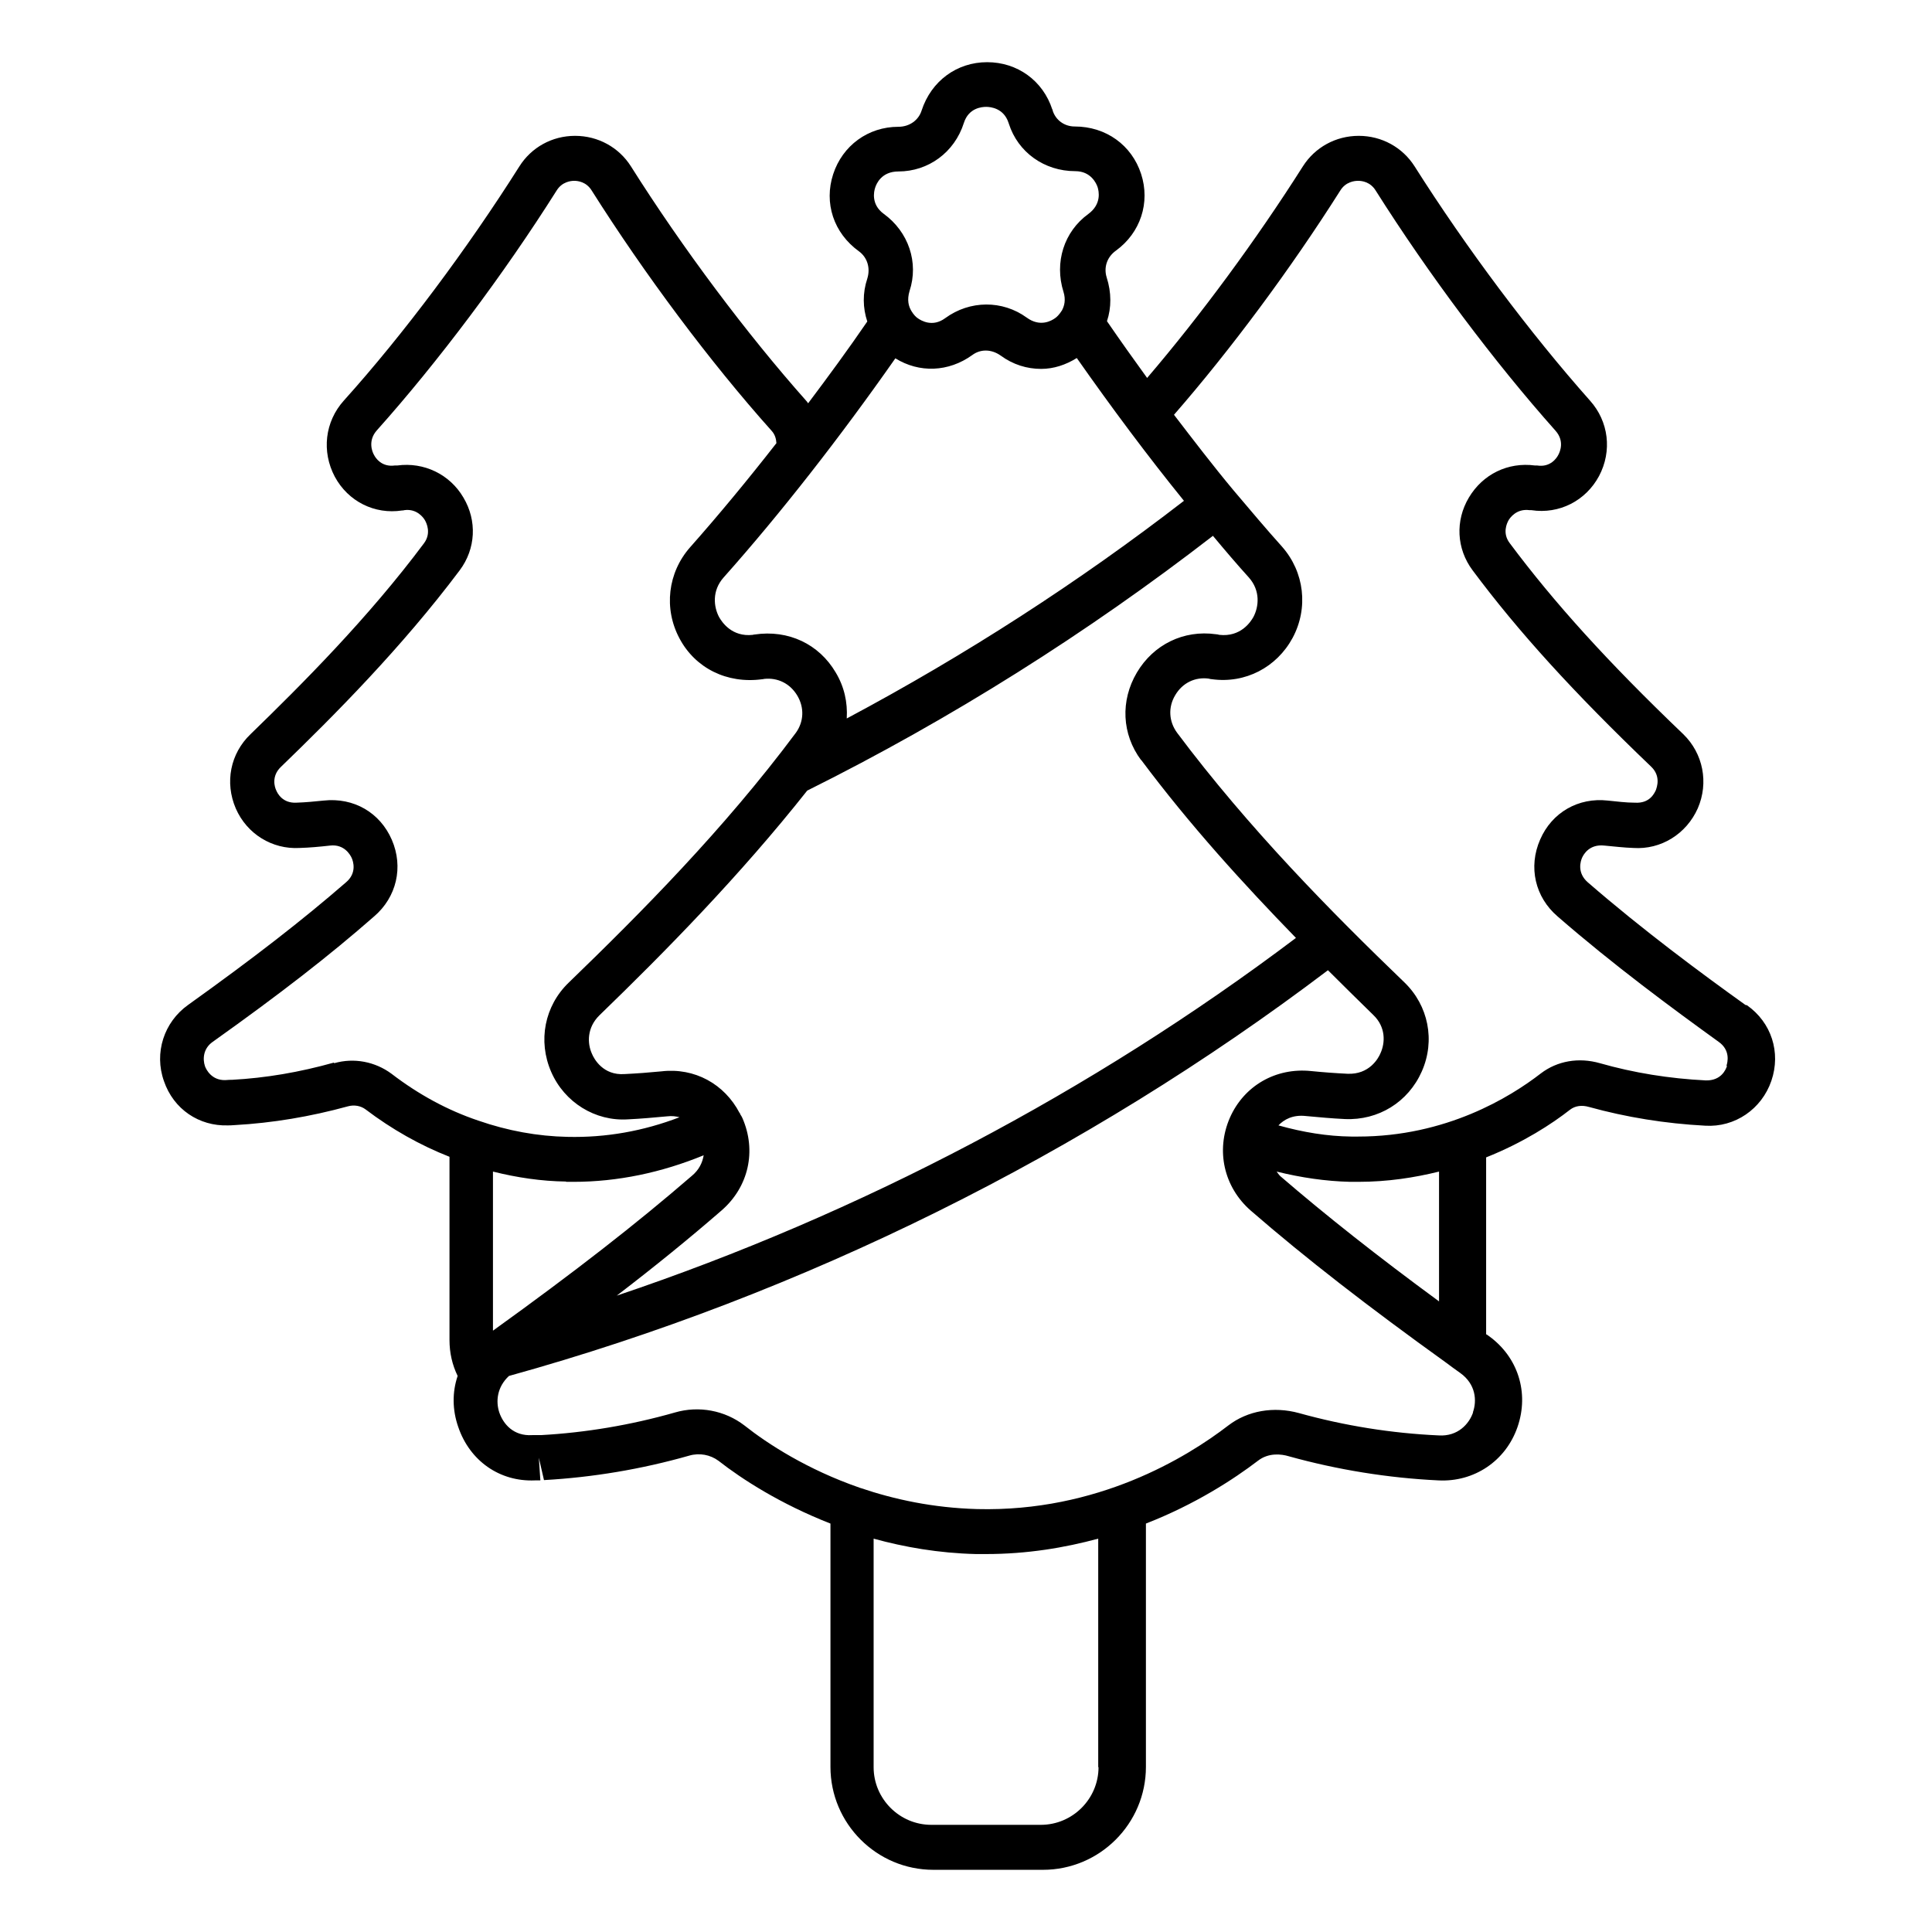
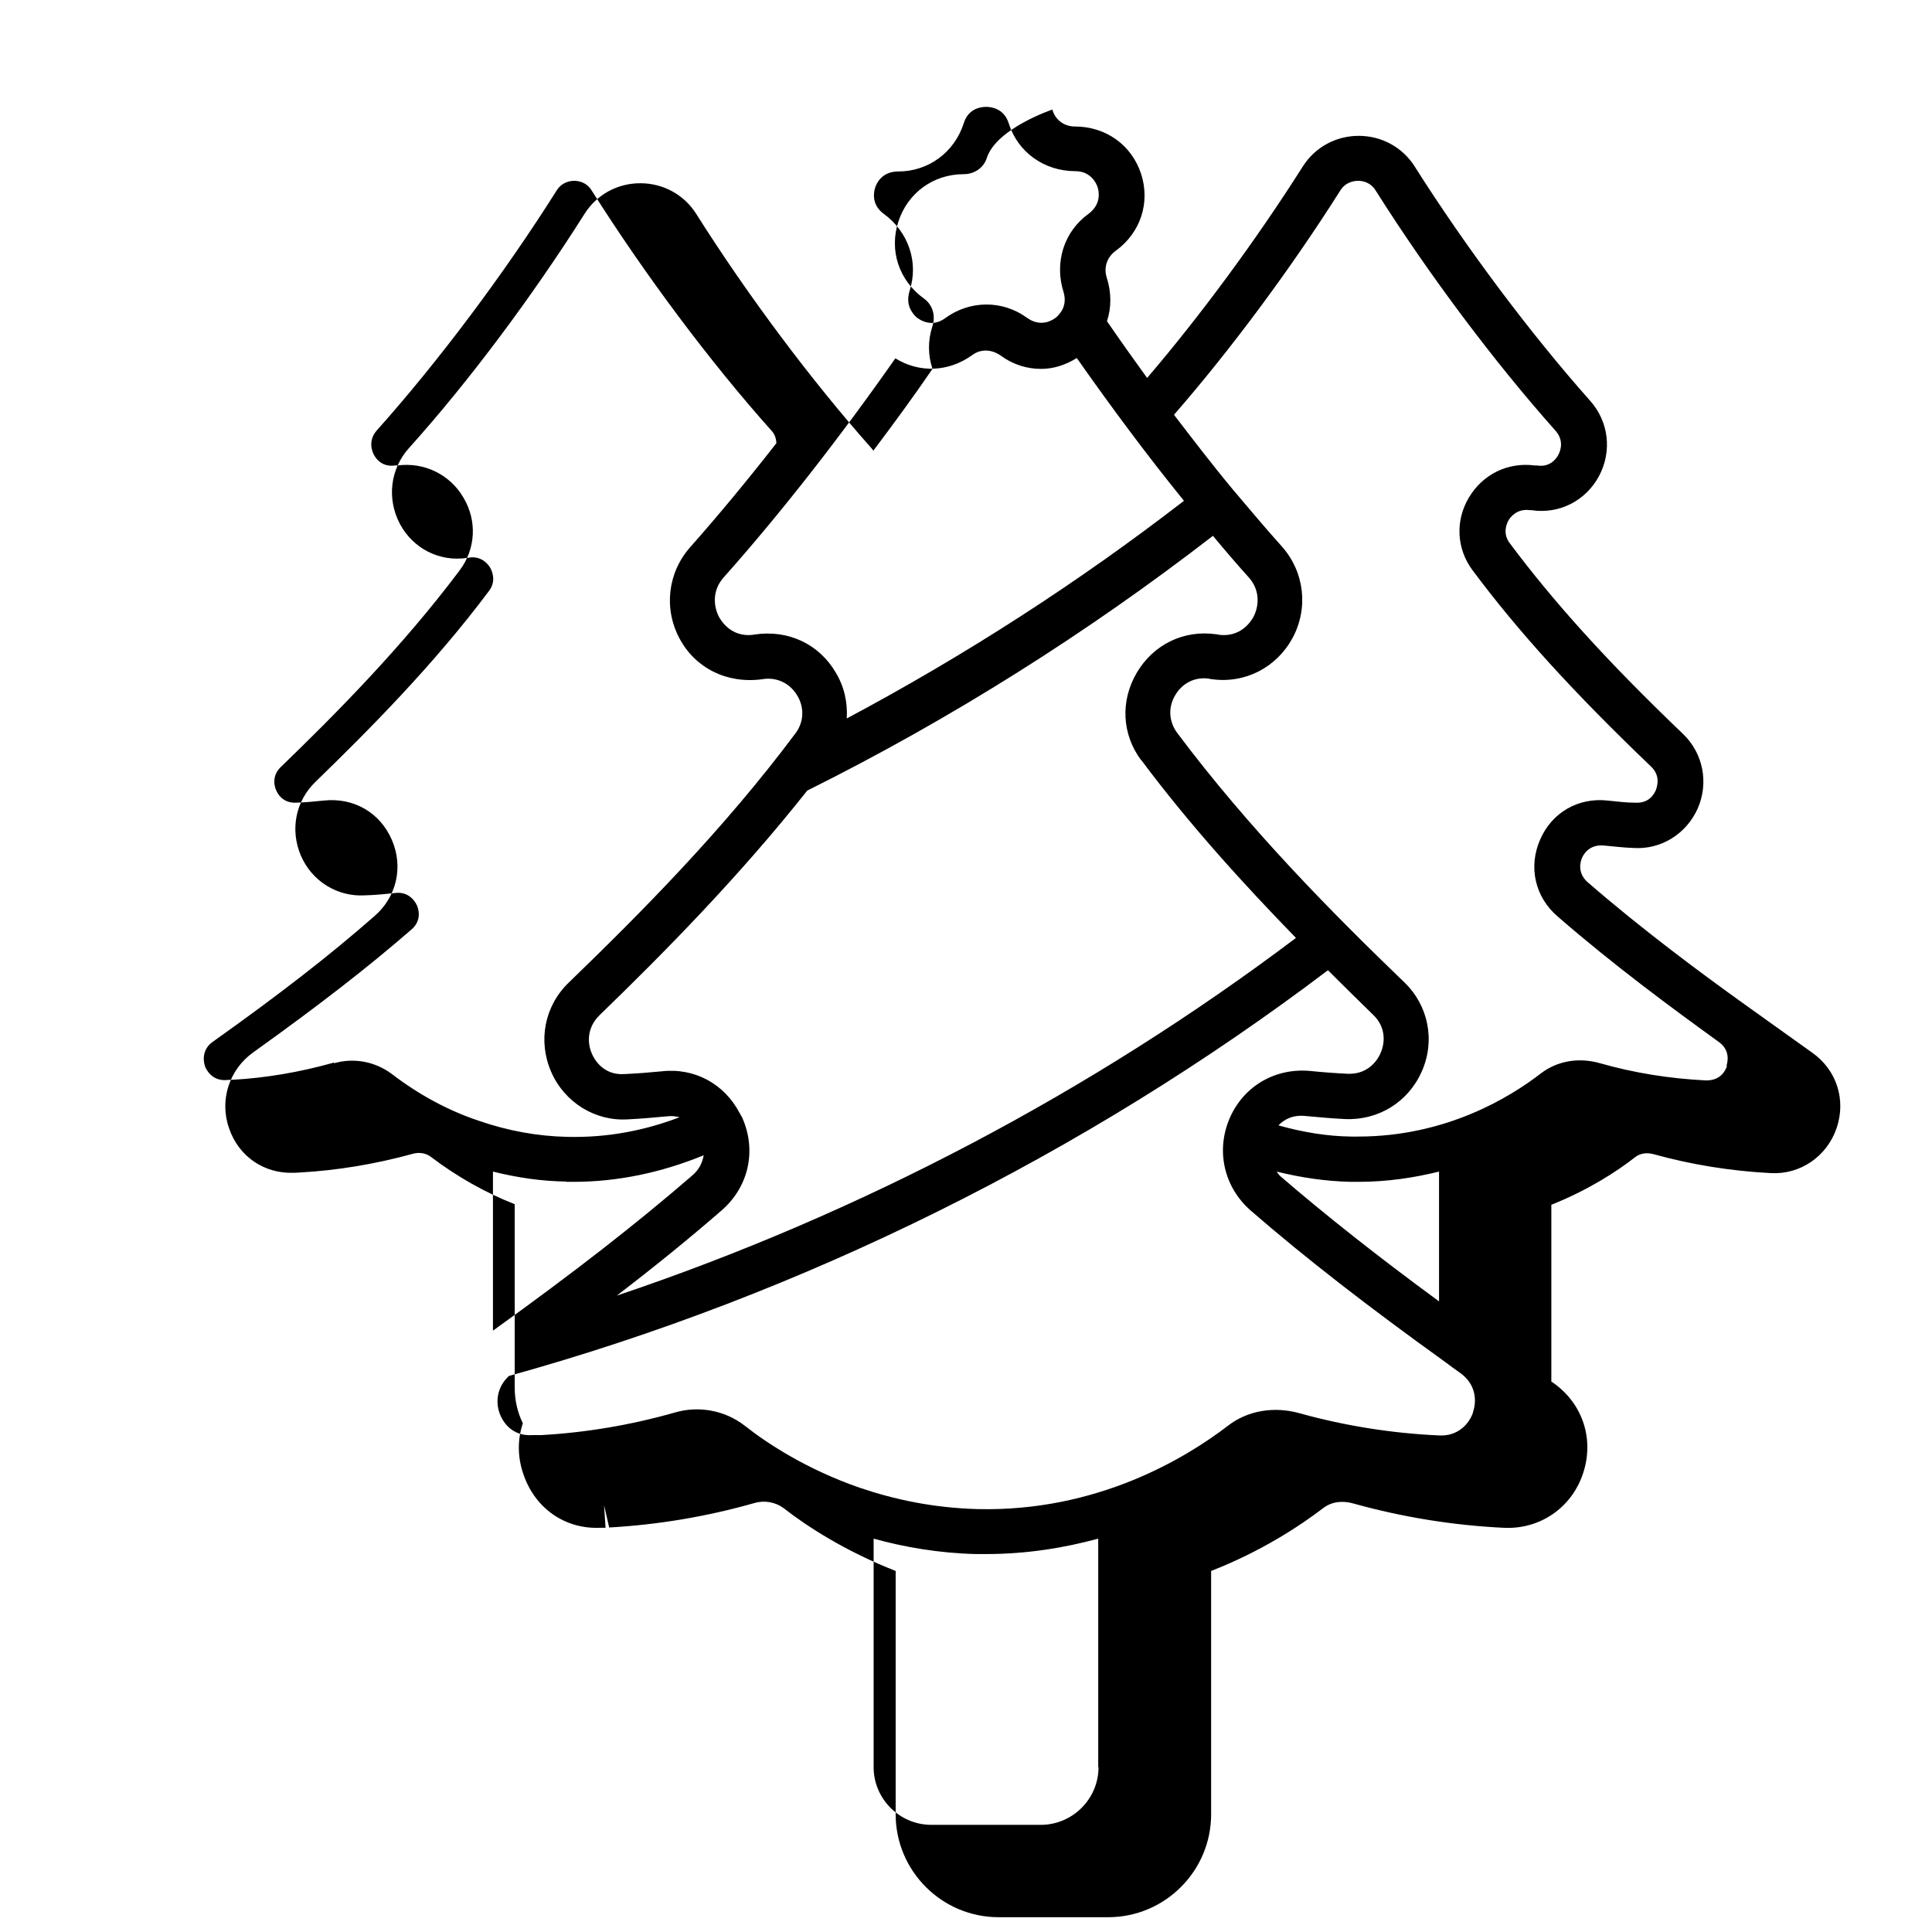
<svg xmlns="http://www.w3.org/2000/svg" id="Expanded" viewBox="0 0 64 64">
-   <path d="M57.82,33.29c-1.48-1.06-3.41-2.49-5.22-4.06-.37-.32-.24-.71-.19-.82.05-.11.24-.45.73-.4.33.03.66.07.97.08.91.06,1.75-.46,2.13-1.31.37-.85.18-1.82-.48-2.46-2.51-2.4-4.28-4.36-5.75-6.33-.25-.33-.09-.66-.04-.75.05-.09.27-.4.7-.34.02,0,.04,0,.06,0h0c.92.14,1.8-.31,2.24-1.13.44-.83.32-1.81-.3-2.5-1.98-2.23-4.1-5.06-5.81-7.76-.4-.63-1.09-1.01-1.85-1.01h0c-.76,0-1.45.38-1.85,1.01-1.54,2.43-3.39,4.94-5.16,7.01-.45-.62-.89-1.24-1.33-1.88.15-.45.15-.95-.01-1.45-.1-.32,0-.67.31-.89.81-.59,1.14-1.59.83-2.54-.31-.95-1.16-1.57-2.2-1.57-.34,0-.63-.21-.73-.53v-.03s-.01,0-.01,0c-.31-.96-1.16-1.57-2.16-1.57s-1.85.62-2.17,1.6c-.1.32-.4.54-.77.54-1,0-1.85.62-2.16,1.57-.31.95.01,1.95.86,2.56.27.2.38.55.27.9-.16.48-.15.97,0,1.42-.63.92-1.29,1.82-1.96,2.71-.02-.03-.04-.06-.06-.08-1.98-2.23-4.1-5.06-5.81-7.77-.4-.63-1.09-1.01-1.85-1.01h0c-.76,0-1.45.38-1.85,1.02-1.72,2.72-3.83,5.55-5.81,7.75-.63.7-.74,1.69-.3,2.52.44.82,1.32,1.26,2.23,1.12h0s.05,0,.07-.01h0c.42-.06.64.25.69.34.05.09.21.42-.03.75-1.85,2.48-4.05,4.68-5.75,6.33-.67.64-.86,1.6-.49,2.46.37.85,1.21,1.36,2.11,1.31.34-.01.66-.04,1.02-.08.46-.05.66.3.71.41.05.11.18.5-.19.81-1.44,1.25-3.05,2.5-5.23,4.06-.8.57-1.13,1.59-.8,2.52.32.94,1.17,1.5,2.12,1.47.05,0,.11,0,.23-.01,1.25-.07,2.5-.28,3.74-.62.21-.06.43-.02.59.1.87.66,1.81,1.19,2.78,1.57v6.07c0,.42.09.82.27,1.19-.18.53-.18,1.12.02,1.69.38,1.12,1.37,1.82,2.54,1.77.06,0,.12,0,.18,0l-.05-.75.17.74c1.61-.09,3.23-.36,4.81-.81.34-.1.7-.03.97.17.78.61,2.05,1.43,3.71,2.08v8.06c0,1.88,1.53,3.41,3.41,3.41h3.63c1.88,0,3.41-1.53,3.41-3.41v-8.06c1.64-.64,2.91-1.47,3.71-2.08.36-.28.79-.22,1.02-.15,1.62.45,3.29.72,4.96.8,1.18.06,2.23-.64,2.62-1.77.39-1.13.02-2.32-.96-3.02-.03-.02-.05-.04-.08-.05v-5.86c1.23-.49,2.18-1.11,2.78-1.58.17-.13.39-.16.63-.09,1.23.34,2.52.55,3.85.62.98.06,1.87-.55,2.19-1.49.32-.94,0-1.93-.81-2.5ZM37.8,25.17c1.62,2.17,3.4,4.12,5.13,5.9-6.75,5.09-14.44,9.14-22.5,11.85,1.28-.98,2.41-1.9,3.47-2.82.9-.78,1.17-1.98.69-3.07-.02-.04-.04-.08-.07-.12,0,0,0-.01,0-.02,0,0-.01-.01-.02-.02-.5-.96-1.49-1.51-2.59-1.38-.41.04-.81.07-1.22.09-.71.05-1.01-.5-1.08-.67-.16-.35-.17-.87.25-1.28,2.17-2.1,4.64-4.61,6.88-7.44,4.78-2.38,9.29-5.23,13.44-8.44.4.48.8.95,1.19,1.38.39.44.33.97.15,1.31-.09.16-.42.67-1.13.59-.04-.01-.07-.02-.11-.02-1.07-.15-2.07.34-2.62,1.27-.55.93-.5,2.04.14,2.9ZM18.75,39.15c.08,0,.16,0,.24,0,1.48,0,2.93-.31,4.32-.88-.04.24-.15.48-.39.68-1.84,1.59-3.88,3.18-6.59,5.13v-5.27c.8.2,1.61.32,2.42.33ZM28.05,23.79c.03-.52-.08-1.04-.37-1.52-.55-.93-1.56-1.42-2.69-1.25-.01,0-.03,0-.05.01-.7.08-1.03-.43-1.12-.59-.18-.34-.24-.87.15-1.31,1.88-2.11,3.87-4.66,5.69-7.26.79.49,1.76.46,2.55-.11.27-.2.63-.2.94.02.41.3.87.44,1.34.44.41,0,.81-.13,1.18-.36,1.15,1.64,2.35,3.25,3.55,4.73-3.48,2.69-7.23,5.11-11.17,7.21ZM28.99,6.22c.04-.13.21-.54.77-.54.99,0,1.86-.63,2.17-1.61.16-.5.6-.53.74-.53s.58.04.74.53c0,0,.01.03.01.03.3.94,1.17,1.57,2.2,1.57.52,0,.7.41.74.53.04.13.14.56-.31.89-.8.58-1.13,1.6-.82,2.58.08.26.03.46-.05.61,0,.01-.02.02-.02.03-.07.11-.16.2-.21.23-.11.08-.49.31-.94-.02-.8-.58-1.88-.58-2.7.02-.42.31-.8.08-.91,0-.05-.03-.14-.12-.21-.24,0,0,0,0,0,0-.09-.15-.15-.36-.06-.66.31-.94-.03-1.96-.86-2.56-.42-.31-.32-.74-.28-.86ZM11.06,35.2c-1.14.32-2.26.51-3.37.57-.05,0-.11,0-.23.01-.45.01-.63-.35-.67-.46-.08-.24-.06-.59.26-.81,2.22-1.58,3.87-2.86,5.34-4.15.75-.64.98-1.64.59-2.54-.39-.9-1.26-1.41-2.26-1.3-.3.03-.59.06-.91.07-.45.02-.62-.31-.66-.41-.05-.1-.17-.47.16-.78,1.75-1.69,4-3.95,5.92-6.51.53-.71.58-1.64.12-2.41-.45-.77-1.31-1.18-2.19-1.06-.01,0-.03,0-.04,0-.01,0-.03,0-.04,0-.44.06-.64-.25-.69-.35-.06-.1-.21-.47.09-.81,2.02-2.26,4.2-5.16,5.96-7.95.18-.29.47-.32.58-.32.12,0,.4.03.58.32,1.75,2.77,3.92,5.68,5.96,7.96.11.12.15.26.16.41-.96,1.23-1.93,2.4-2.86,3.45-.74.84-.88,2.03-.35,3.02.52.98,1.57,1.51,2.74,1.35.01,0,.03,0,.06-.01.45-.05.86.15,1.1.55.24.4.22.87-.05,1.24-2.37,3.18-5.13,5.96-7.52,8.27-.8.77-1.03,1.93-.58,2.96.44,1.01,1.46,1.64,2.54,1.57.43-.02.86-.06,1.3-.1.16-.02.29,0,.41.03-1.2.46-2.44.68-3.71.65-.99-.02-1.98-.2-2.96-.54-1.01-.34-1.97-.86-2.87-1.55-.54-.4-1.24-.54-1.9-.35ZM36.39,58.54c0,1.05-.86,1.91-1.91,1.91h-3.63c-1.05,0-1.91-.86-1.91-1.91v-7.57c1.02.28,2.15.48,3.39.51.11,0,.22,0,.33,0,1.37,0,2.61-.21,3.72-.51v7.57ZM48.8,46.78c-.13.39-.51.81-1.14.77-1.56-.07-3.12-.32-4.63-.74-.84-.23-1.7-.08-2.34.41-1.39,1.07-4.34,2.87-8.32,2.77-1.46-.04-2.75-.32-3.87-.7,0,0-.02,0-.03-.01-1.73-.6-3.04-1.45-3.81-2.06-.65-.5-1.51-.66-2.3-.43-1.47.42-2.98.67-4.44.75-.06,0-.12,0-.18,0h-.11c-.62.04-.96-.37-1.09-.75-.12-.36-.08-.84.32-1.21,9.74-2.7,19.09-7.35,27.13-13.44.51.51,1.02,1.01,1.5,1.48.42.4.4.92.24,1.27-.07.17-.37.71-1.09.68-.41-.02-.81-.05-1.21-.09-1.16-.12-2.22.48-2.69,1.55-.47,1.08-.2,2.29.69,3.07,1.82,1.58,3.9,3.19,6.46,5.03,0,0,0,0,0,0,.16.12.31.23.48.35.52.37.56.92.42,1.31ZM47.67,43.11c-2.03-1.49-3.74-2.84-5.26-4.15-.05-.05-.08-.1-.12-.15.81.2,1.62.32,2.44.34.09,0,.17,0,.26,0,.98,0,1.87-.14,2.68-.34v4.3ZM57.21,35.31c-.04.12-.19.49-.7.48-1.21-.06-2.39-.25-3.51-.57-.7-.2-1.41-.08-1.96.34-1.02.79-3.14,2.09-6.05,2.09-.08,0-.15,0-.23,0-.79-.01-1.59-.14-2.41-.37.18-.19.47-.36.91-.31.44.04.86.08,1.29.1,1.11.05,2.1-.56,2.55-1.58.45-1.02.22-2.18-.58-2.95-2.39-2.3-5.15-5.09-7.53-8.27-.27-.37-.3-.84-.06-1.24.24-.41.66-.61,1.11-.55.04.01.07.02.11.02,1.1.15,2.14-.39,2.67-1.37.53-.99.39-2.18-.35-3.02-.53-.59-1.06-1.22-1.61-1.87,0,0,0,0,0,0,0,0,0,0,0,0-.66-.79-1.31-1.64-1.97-2.5,1.89-2.17,3.87-4.84,5.51-7.43.18-.29.47-.32.59-.32s.4.03.58.32c1.75,2.77,3.92,5.67,5.96,7.96.3.34.15.69.09.8-.05.1-.26.42-.7.35,0,0-.01,0-.02,0-.02,0-.04,0-.05,0-.9-.12-1.73.29-2.19,1.06-.46.77-.41,1.7.12,2.41,1.52,2.04,3.35,4.05,5.92,6.51.32.31.19.67.15.78-.05.1-.2.44-.69.41-.3,0-.59-.04-.9-.07-.97-.11-1.85.39-2.24,1.29-.4.91-.17,1.91.58,2.55,1.85,1.61,3.82,3.06,5.33,4.15.4.28.3.68.26.8Z" />
+   <path d="M57.82,33.29c-1.48-1.06-3.41-2.49-5.22-4.06-.37-.32-.24-.71-.19-.82.05-.11.24-.45.73-.4.33.03.66.07.97.08.91.06,1.75-.46,2.13-1.31.37-.85.18-1.82-.48-2.46-2.51-2.4-4.28-4.36-5.75-6.33-.25-.33-.09-.66-.04-.75.05-.09.27-.4.7-.34.02,0,.04,0,.06,0h0c.92.14,1.8-.31,2.24-1.13.44-.83.32-1.81-.3-2.5-1.98-2.23-4.1-5.06-5.81-7.76-.4-.63-1.09-1.01-1.85-1.01h0c-.76,0-1.45.38-1.85,1.01-1.54,2.43-3.39,4.94-5.16,7.01-.45-.62-.89-1.24-1.33-1.88.15-.45.15-.95-.01-1.45-.1-.32,0-.67.31-.89.81-.59,1.14-1.59.83-2.54-.31-.95-1.16-1.57-2.2-1.57-.34,0-.63-.21-.73-.53v-.03s-.01,0-.01,0s-1.85.62-2.17,1.6c-.1.32-.4.54-.77.54-1,0-1.85.62-2.16,1.57-.31.95.01,1.95.86,2.56.27.2.38.55.27.9-.16.48-.15.97,0,1.42-.63.92-1.29,1.82-1.96,2.71-.02-.03-.04-.06-.06-.08-1.98-2.23-4.1-5.06-5.81-7.77-.4-.63-1.09-1.01-1.85-1.01h0c-.76,0-1.45.38-1.85,1.02-1.72,2.72-3.83,5.55-5.81,7.75-.63.7-.74,1.69-.3,2.52.44.82,1.32,1.26,2.23,1.12h0s.05,0,.07-.01h0c.42-.06.64.25.69.34.05.09.21.42-.03.75-1.85,2.48-4.05,4.68-5.75,6.33-.67.64-.86,1.6-.49,2.46.37.85,1.21,1.36,2.11,1.31.34-.01.66-.04,1.02-.08.46-.05.66.3.71.41.05.11.18.5-.19.81-1.44,1.25-3.05,2.5-5.23,4.06-.8.57-1.13,1.59-.8,2.52.32.94,1.17,1.5,2.12,1.47.05,0,.11,0,.23-.01,1.25-.07,2.5-.28,3.74-.62.21-.06.43-.02.59.1.87.66,1.81,1.19,2.78,1.57v6.07c0,.42.09.82.27,1.19-.18.53-.18,1.12.02,1.69.38,1.12,1.37,1.82,2.54,1.77.06,0,.12,0,.18,0l-.05-.75.17.74c1.61-.09,3.23-.36,4.81-.81.34-.1.7-.03.97.17.78.61,2.05,1.43,3.71,2.08v8.06c0,1.88,1.53,3.41,3.41,3.41h3.63c1.88,0,3.41-1.53,3.41-3.41v-8.06c1.64-.64,2.91-1.47,3.71-2.08.36-.28.79-.22,1.02-.15,1.62.45,3.29.72,4.96.8,1.18.06,2.23-.64,2.62-1.77.39-1.13.02-2.32-.96-3.02-.03-.02-.05-.04-.08-.05v-5.86c1.23-.49,2.18-1.11,2.78-1.58.17-.13.39-.16.63-.09,1.23.34,2.52.55,3.85.62.98.06,1.87-.55,2.19-1.49.32-.94,0-1.93-.81-2.5ZM37.8,25.17c1.62,2.17,3.4,4.12,5.13,5.9-6.75,5.09-14.44,9.14-22.5,11.85,1.28-.98,2.41-1.9,3.47-2.82.9-.78,1.17-1.98.69-3.07-.02-.04-.04-.08-.07-.12,0,0,0-.01,0-.02,0,0-.01-.01-.02-.02-.5-.96-1.49-1.51-2.59-1.38-.41.04-.81.07-1.22.09-.71.05-1.01-.5-1.08-.67-.16-.35-.17-.87.25-1.28,2.17-2.1,4.64-4.61,6.88-7.44,4.78-2.38,9.29-5.23,13.44-8.44.4.48.8.95,1.19,1.38.39.44.33.97.15,1.31-.09.16-.42.67-1.13.59-.04-.01-.07-.02-.11-.02-1.07-.15-2.07.34-2.62,1.27-.55.93-.5,2.04.14,2.9ZM18.75,39.15c.08,0,.16,0,.24,0,1.48,0,2.93-.31,4.32-.88-.04.24-.15.48-.39.68-1.84,1.59-3.88,3.18-6.59,5.13v-5.27c.8.2,1.61.32,2.42.33ZM28.05,23.79c.03-.52-.08-1.04-.37-1.52-.55-.93-1.56-1.42-2.69-1.25-.01,0-.03,0-.05.01-.7.08-1.03-.43-1.12-.59-.18-.34-.24-.87.15-1.31,1.88-2.11,3.87-4.66,5.69-7.26.79.49,1.76.46,2.55-.11.27-.2.63-.2.94.02.41.3.87.44,1.34.44.41,0,.81-.13,1.18-.36,1.15,1.64,2.35,3.25,3.55,4.73-3.48,2.69-7.23,5.11-11.17,7.21ZM28.99,6.22c.04-.13.21-.54.77-.54.99,0,1.86-.63,2.17-1.61.16-.5.6-.53.74-.53s.58.04.74.53c0,0,.01.03.01.03.3.94,1.17,1.57,2.2,1.57.52,0,.7.41.74.53.04.13.14.56-.31.89-.8.58-1.13,1.6-.82,2.58.08.26.03.46-.05.61,0,.01-.02.02-.02.03-.07.11-.16.2-.21.23-.11.08-.49.31-.94-.02-.8-.58-1.88-.58-2.7.02-.42.31-.8.08-.91,0-.05-.03-.14-.12-.21-.24,0,0,0,0,0,0-.09-.15-.15-.36-.06-.66.31-.94-.03-1.96-.86-2.56-.42-.31-.32-.74-.28-.86ZM11.06,35.2c-1.14.32-2.26.51-3.37.57-.05,0-.11,0-.23.01-.45.01-.63-.35-.67-.46-.08-.24-.06-.59.26-.81,2.22-1.58,3.87-2.86,5.34-4.15.75-.64.98-1.64.59-2.54-.39-.9-1.26-1.41-2.26-1.3-.3.03-.59.06-.91.07-.45.02-.62-.31-.66-.41-.05-.1-.17-.47.16-.78,1.75-1.69,4-3.95,5.92-6.51.53-.71.58-1.64.12-2.41-.45-.77-1.31-1.18-2.19-1.06-.01,0-.03,0-.04,0-.01,0-.03,0-.04,0-.44.06-.64-.25-.69-.35-.06-.1-.21-.47.09-.81,2.02-2.26,4.2-5.16,5.96-7.95.18-.29.47-.32.58-.32.12,0,.4.03.58.32,1.75,2.77,3.92,5.68,5.96,7.96.11.12.15.26.16.41-.96,1.23-1.93,2.4-2.86,3.45-.74.84-.88,2.03-.35,3.02.52.98,1.57,1.51,2.74,1.35.01,0,.03,0,.06-.01.45-.05.86.15,1.1.55.24.4.22.87-.05,1.24-2.37,3.18-5.13,5.96-7.52,8.27-.8.77-1.03,1.93-.58,2.96.44,1.01,1.46,1.64,2.54,1.57.43-.02.86-.06,1.3-.1.16-.02.29,0,.41.03-1.2.46-2.44.68-3.71.65-.99-.02-1.98-.2-2.96-.54-1.01-.34-1.97-.86-2.87-1.55-.54-.4-1.24-.54-1.9-.35ZM36.39,58.54c0,1.05-.86,1.91-1.91,1.91h-3.63c-1.05,0-1.91-.86-1.91-1.91v-7.57c1.02.28,2.15.48,3.39.51.11,0,.22,0,.33,0,1.37,0,2.61-.21,3.72-.51v7.57ZM48.8,46.78c-.13.39-.51.81-1.14.77-1.56-.07-3.12-.32-4.63-.74-.84-.23-1.7-.08-2.34.41-1.39,1.07-4.34,2.87-8.32,2.77-1.46-.04-2.75-.32-3.87-.7,0,0-.02,0-.03-.01-1.73-.6-3.04-1.45-3.81-2.06-.65-.5-1.51-.66-2.3-.43-1.47.42-2.98.67-4.44.75-.06,0-.12,0-.18,0h-.11c-.62.04-.96-.37-1.09-.75-.12-.36-.08-.84.32-1.21,9.74-2.7,19.09-7.35,27.13-13.44.51.51,1.02,1.01,1.5,1.48.42.4.4.92.24,1.27-.07.17-.37.71-1.09.68-.41-.02-.81-.05-1.21-.09-1.16-.12-2.22.48-2.69,1.55-.47,1.08-.2,2.29.69,3.07,1.82,1.58,3.9,3.19,6.46,5.03,0,0,0,0,0,0,.16.12.31.23.48.35.52.37.56.92.42,1.31ZM47.67,43.11c-2.03-1.49-3.74-2.84-5.26-4.15-.05-.05-.08-.1-.12-.15.81.2,1.62.32,2.44.34.09,0,.17,0,.26,0,.98,0,1.87-.14,2.68-.34v4.3ZM57.21,35.31c-.04.12-.19.49-.7.48-1.21-.06-2.39-.25-3.51-.57-.7-.2-1.41-.08-1.96.34-1.02.79-3.14,2.09-6.05,2.09-.08,0-.15,0-.23,0-.79-.01-1.59-.14-2.41-.37.18-.19.47-.36.91-.31.44.04.86.08,1.29.1,1.11.05,2.1-.56,2.55-1.58.45-1.02.22-2.18-.58-2.95-2.39-2.3-5.15-5.09-7.53-8.27-.27-.37-.3-.84-.06-1.24.24-.41.66-.61,1.11-.55.04.01.07.02.11.02,1.1.15,2.14-.39,2.67-1.37.53-.99.39-2.18-.35-3.02-.53-.59-1.06-1.22-1.61-1.87,0,0,0,0,0,0,0,0,0,0,0,0-.66-.79-1.31-1.64-1.97-2.5,1.89-2.17,3.87-4.84,5.51-7.43.18-.29.47-.32.59-.32s.4.03.58.32c1.75,2.77,3.92,5.67,5.96,7.96.3.34.15.69.09.8-.05.1-.26.42-.7.35,0,0-.01,0-.02,0-.02,0-.04,0-.05,0-.9-.12-1.73.29-2.19,1.06-.46.77-.41,1.7.12,2.41,1.52,2.04,3.35,4.05,5.92,6.51.32.31.19.67.15.78-.05.1-.2.44-.69.41-.3,0-.59-.04-.9-.07-.97-.11-1.85.39-2.24,1.29-.4.91-.17,1.91.58,2.55,1.85,1.61,3.82,3.06,5.33,4.15.4.28.3.68.26.8Z" />
</svg>